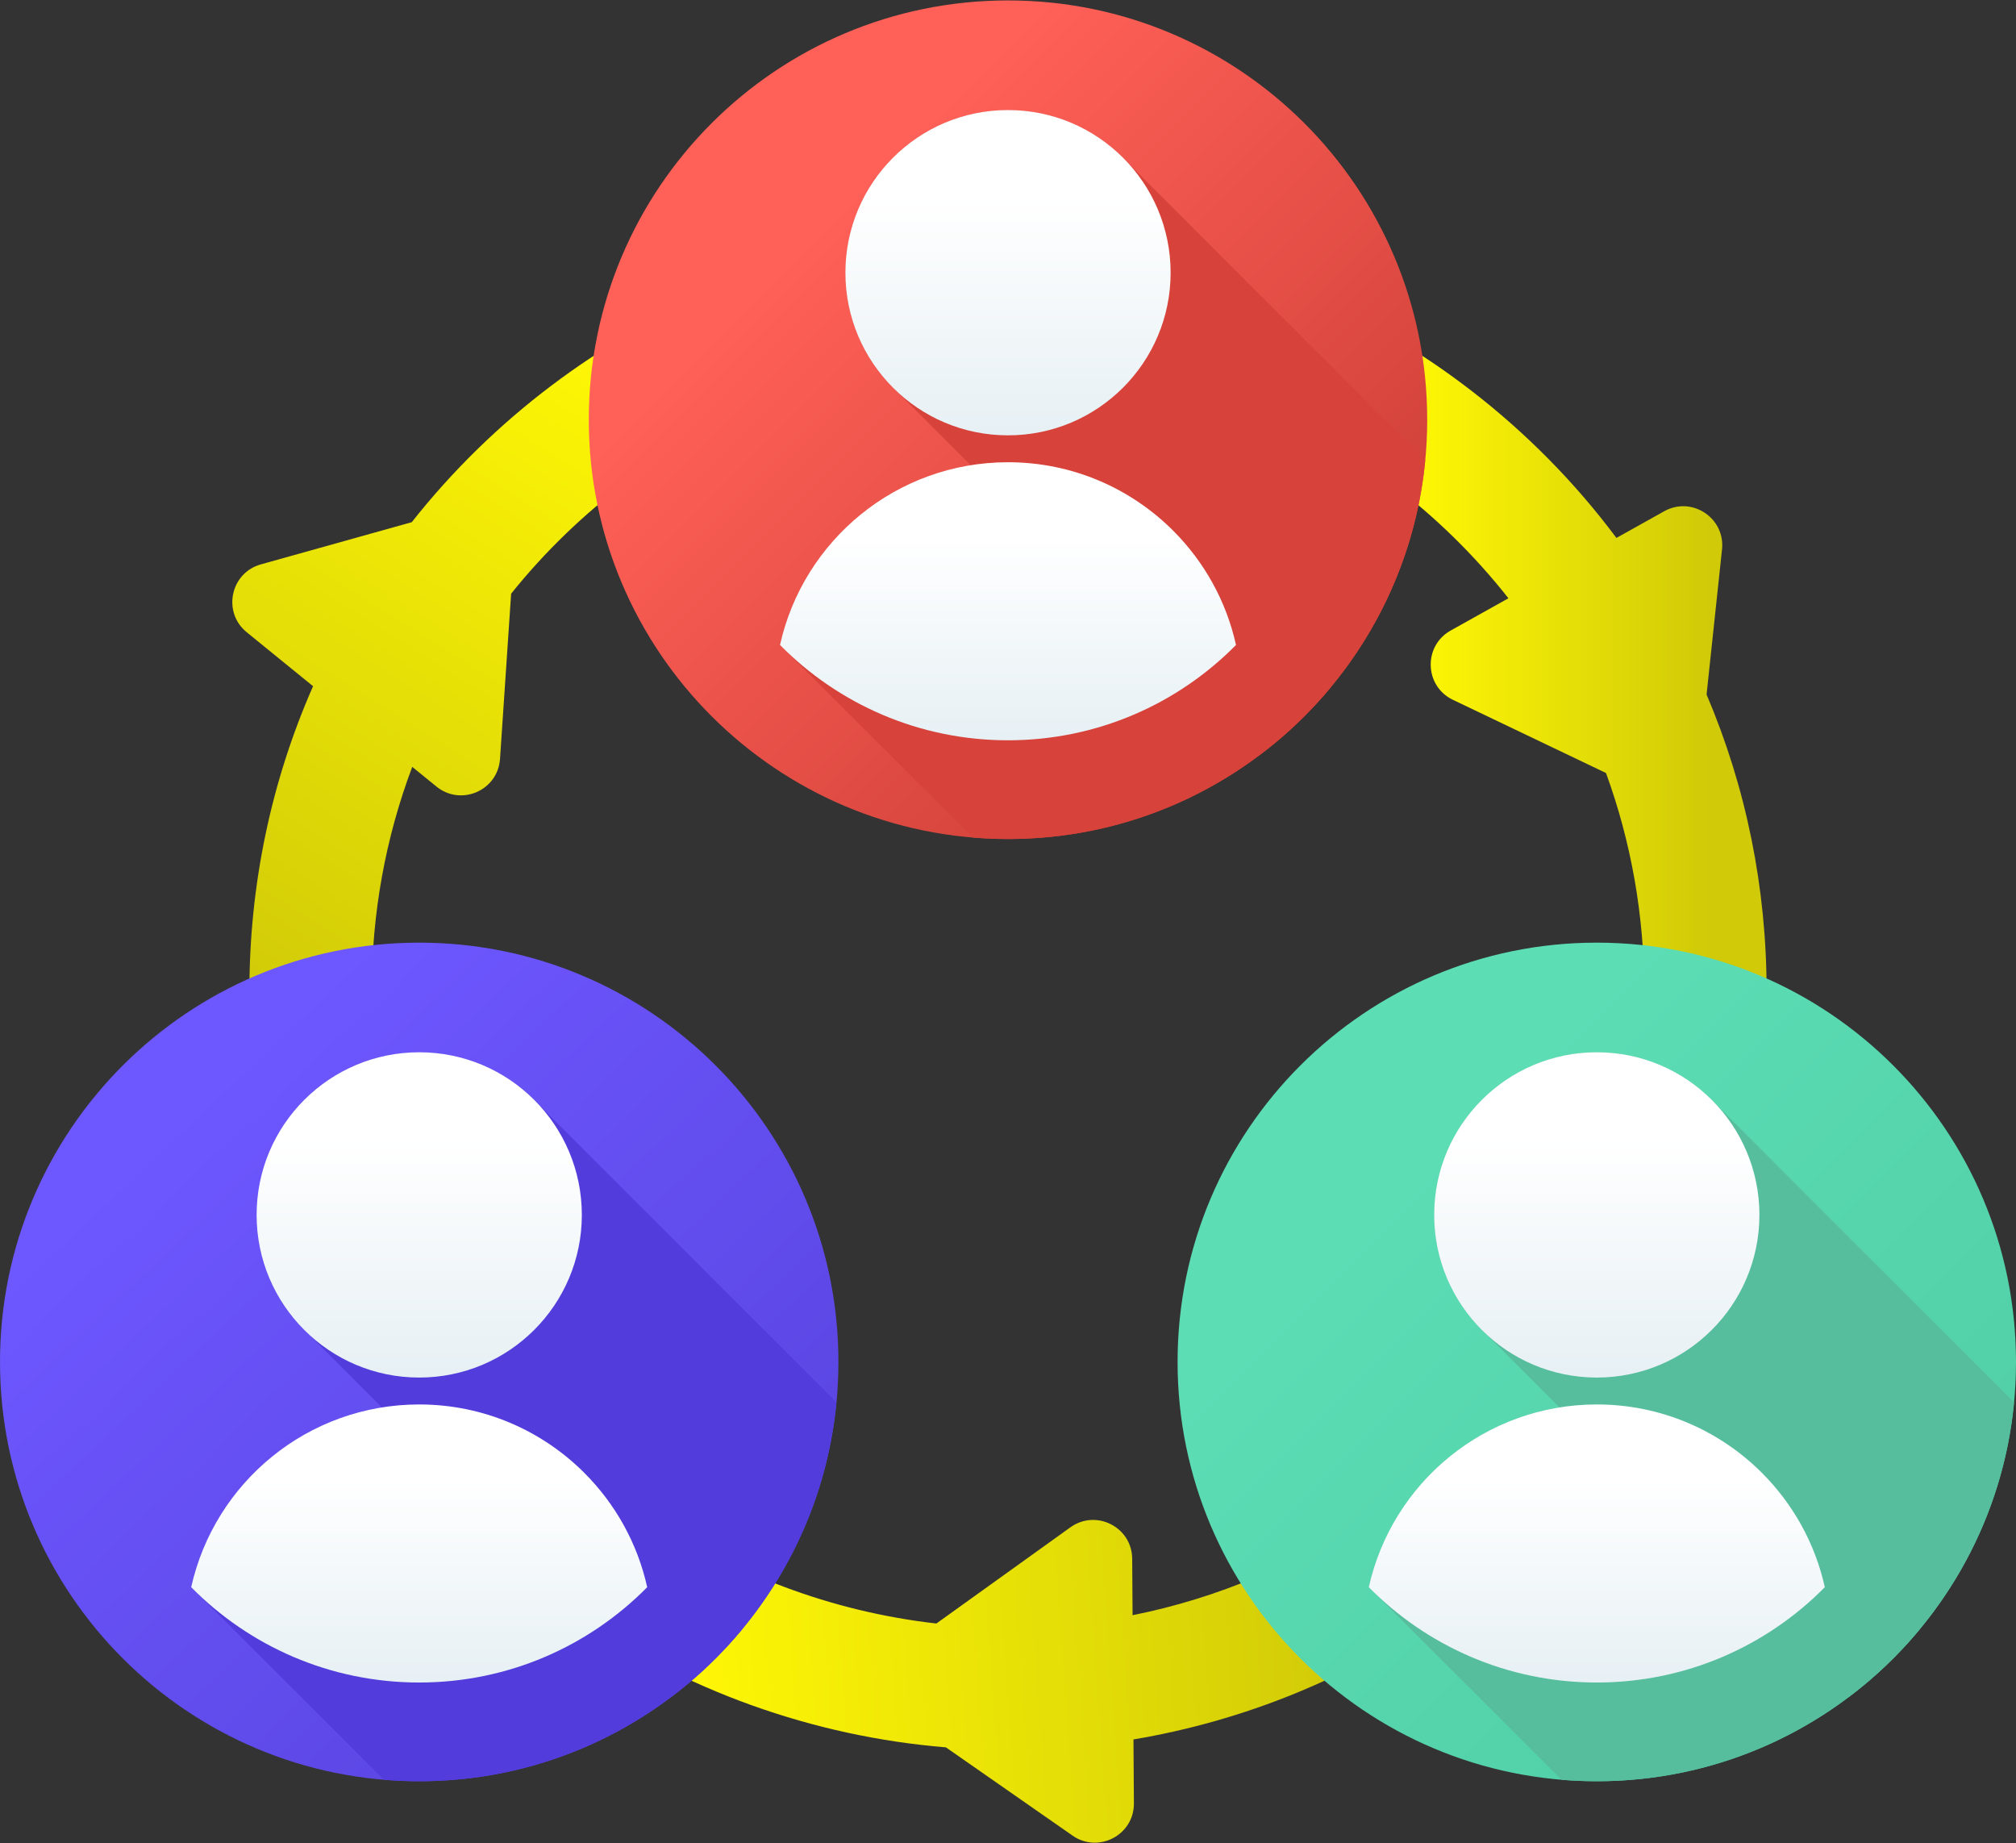
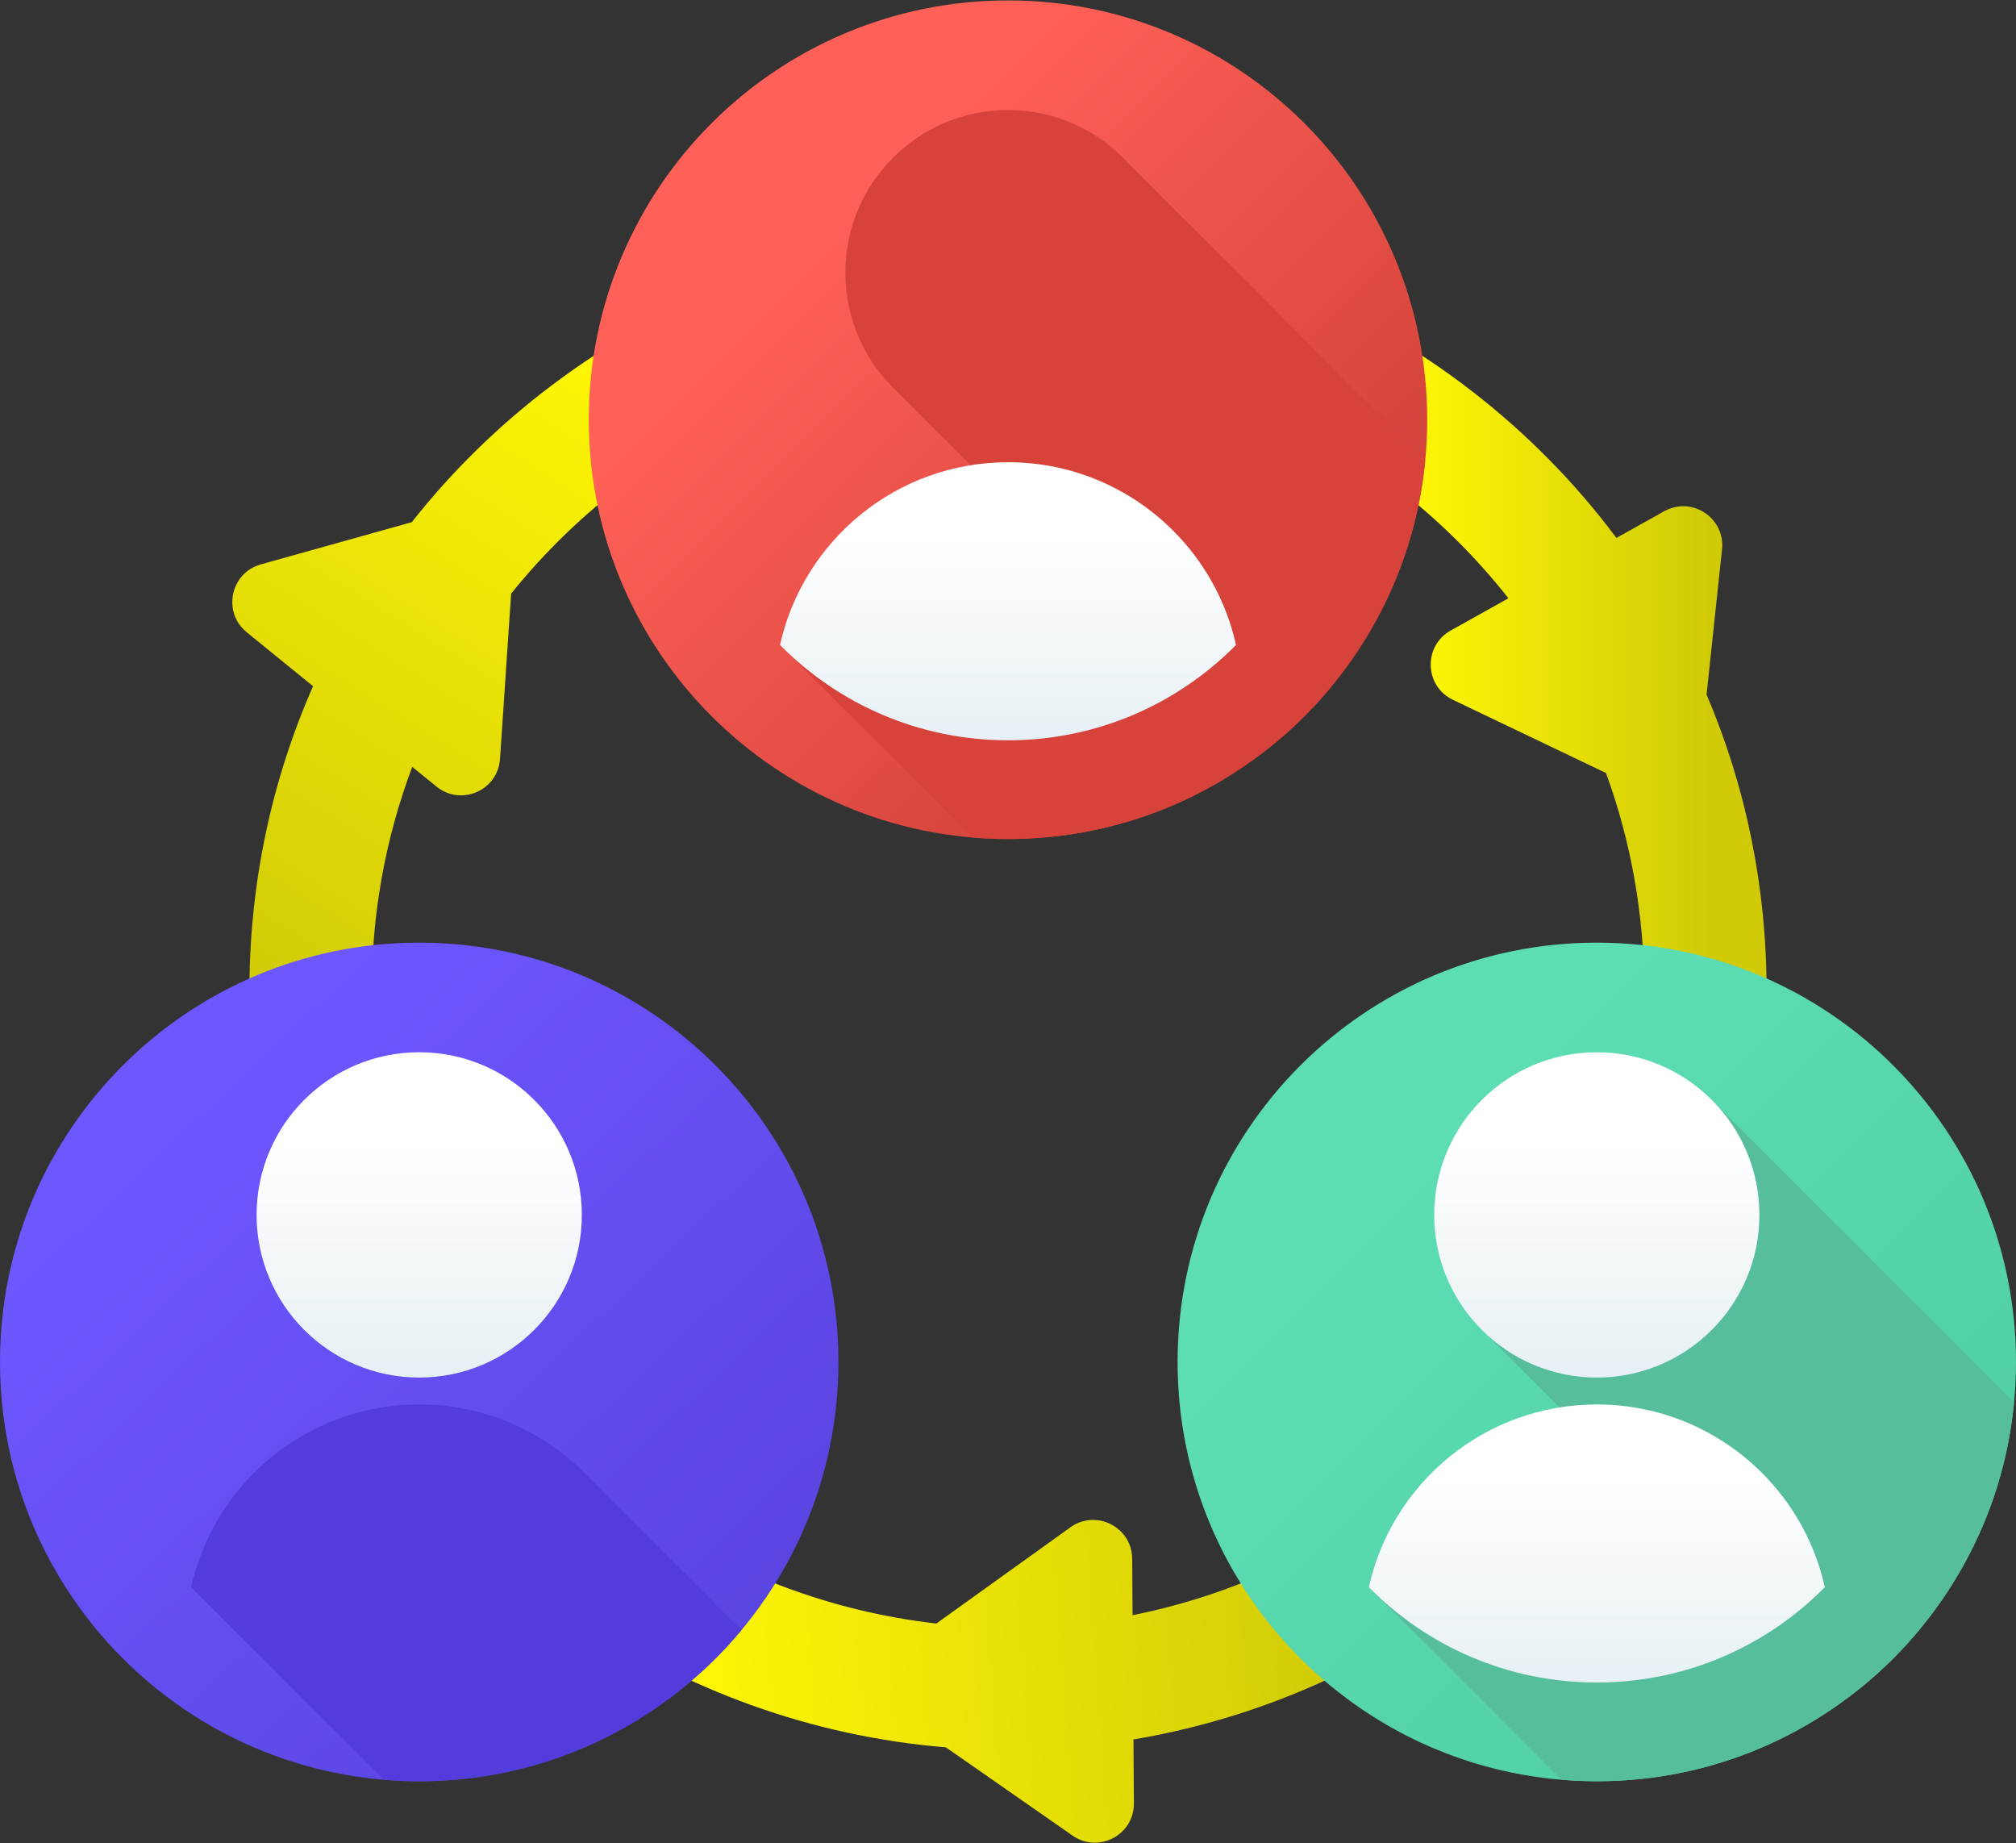
<svg xmlns="http://www.w3.org/2000/svg" width="512" height="468" viewBox="0 0 512 468" fill="none">
  <rect x="0" y="0" width="512" height="468" fill="#333333" stroke="none" />
  <path d="M194.965 102.03C202.258 99.039 206.045 90.963 203.708 83.434L203.532 82.867C200.877 74.312 191.453 69.888 183.165 73.29C152.534 85.862 125.169 106.472 104.578 132.589L66.246 143.306C58.503 145.47 56.424 155.469 62.662 160.541L79.507 174.238C68.862 198.42 63.339 224.618 63.339 251.681C63.339 258.935 63.745 266.184 64.549 273.361C65.547 282.261 73.932 288.412 82.712 286.645L83.292 286.529C91.09 284.959 96.289 277.663 95.41 269.757C94.744 263.776 94.41 257.733 94.41 251.681C94.41 231.932 97.911 212.733 104.697 194.721L110.845 199.721C117.083 204.794 126.447 200.719 126.987 192.697L129.811 150.746C147.007 129.309 169.669 112.401 194.965 102.03Z" fill="url(#paint0_linear)" />
  <path d="M368.72 387.062C363.622 380.947 354.726 379.859 348.188 384.401C329.972 397.052 309.32 405.794 287.64 410.128L287.54 395.793C287.484 387.754 278.382 383.122 271.85 387.81L237.812 412.237C211.248 409.22 185.762 399.647 163.811 384.401C157.272 379.859 148.377 380.949 143.279 387.062L142.902 387.515C137.175 394.384 138.568 404.685 145.908 409.795C173.75 429.177 206.368 440.893 240.232 443.684L272.399 466.094C278.996 470.69 288.032 465.932 287.976 457.892L287.863 441.673C315.917 436.96 342.692 426.086 366.094 409.795C373.434 404.685 374.827 394.385 369.1 387.515L368.72 387.062Z" fill="url(#paint1_linear)" />
  <path d="M433.416 176.351L437.338 139.519C438.189 131.524 429.669 125.896 422.65 129.816L410.518 136.592C410.461 136.516 410.406 136.437 410.348 136.36C389.46 108.446 360.931 86.461 328.835 73.289C320.548 69.888 311.124 74.311 308.468 82.866L308.291 83.433C305.955 90.961 309.742 99.038 317.034 102.029C342.783 112.587 365.789 129.927 383.092 151.91L368.432 160.098C361.413 164.018 361.737 174.225 368.99 177.693L407.874 196.282C414.281 213.84 417.589 232.499 417.589 251.678C417.589 257.73 417.254 263.772 416.589 269.754C415.71 277.661 420.908 284.956 428.707 286.526L429.287 286.642C438.066 288.409 446.452 282.258 447.45 273.358C448.255 266.18 448.66 258.933 448.66 251.678C448.662 225.405 443.461 199.942 433.416 176.351Z" fill="url(#paint2_linear)" />
-   <path d="M106.466 452.286C165.266 452.286 212.932 404.62 212.932 345.82C212.932 287.02 165.266 239.354 106.466 239.354C47.666 239.354 0 287.02 0 345.82C0 404.62 47.666 452.286 106.466 452.286Z" fill="url(#paint3_linear)" />
+   <path d="M106.466 452.286C165.266 452.286 212.932 404.62 212.932 345.82C212.932 287.02 165.266 239.354 106.466 239.354C47.666 239.354 0 287.02 0 345.82C0 404.62 47.666 452.286 106.466 452.286" fill="url(#paint3_linear)" />
  <path d="M405.534 452.286C464.334 452.286 512 404.62 512 345.82C512 287.02 464.334 239.354 405.534 239.354C346.734 239.354 299.068 287.02 299.068 345.82C299.068 404.62 346.734 452.286 405.534 452.286Z" fill="url(#paint4_linear)" />
  <path d="M256 213.041C314.8 213.041 362.466 165.375 362.466 106.575C362.466 47.776 314.8 0.109 256 0.109C197.2 0.109 149.534 47.776 149.534 106.575C149.534 165.375 197.2 213.041 256 213.041Z" fill="url(#paint5_linear)" />
  <path d="M361.964 116.846C359.886 138.731 351.162 158.689 337.84 174.672C332.579 180.987 326.606 186.689 320.03 191.628L246.523 118.121L228.031 99.629C219.839 92.08 214.699 81.257 214.699 69.24C214.699 46.431 233.191 27.939 256 27.939C268.017 27.939 278.839 33.079 286.389 41.271L361.964 116.846Z" fill="#D7433A" />
  <path d="M337.84 174.671C332.579 180.986 326.606 186.688 320.03 191.627C302.21 205.08 280.034 213.041 256 213.041C252.988 213.041 250.007 212.921 247.055 212.659L198.094 163.768C203.314 140.236 222.509 121.975 246.523 118.12C249.615 117.628 252.777 117.367 256 117.367C272.384 117.367 287.212 124.013 297.944 134.745L337.84 174.671Z" fill="#D7423A" />
-   <path d="M256 110.541C278.81 110.541 297.301 92.05 297.301 69.24C297.301 46.43 278.81 27.939 256 27.939C233.19 27.939 214.699 46.43 214.699 69.24C214.699 92.05 233.19 110.541 256 110.541Z" fill="url(#paint6_linear)" />
  <path d="M313.906 163.769C299.158 178.717 278.658 187.974 256 187.974C233.341 187.974 212.841 178.718 198.094 163.769C203.987 137.215 227.67 117.368 256 117.368C272.384 117.368 287.212 124.014 297.944 134.746C305.774 142.566 311.427 152.575 313.906 163.769Z" fill="url(#paint7_linear)" />
  <path d="M511.502 356.092C509.424 377.977 500.7 397.935 487.378 413.918C482.117 420.233 476.144 425.935 469.568 430.874L396.061 357.367L377.569 338.875C369.377 331.326 364.237 320.503 364.237 308.486C364.237 285.677 382.729 267.185 405.538 267.185C417.555 267.185 428.377 272.325 435.927 280.517L511.502 356.092Z" fill="#57BE9D" />
  <path d="M487.378 413.918C482.117 420.233 476.144 425.935 469.568 430.874C451.748 444.327 429.572 452.288 405.538 452.288C402.526 452.288 399.545 452.168 396.593 451.906L347.632 403.015C352.852 379.483 372.047 361.222 396.061 357.367C399.153 356.875 402.315 356.614 405.538 356.614C421.922 356.614 436.75 363.26 447.482 373.992L487.378 413.918Z" fill="#57BE9D" />
  <path d="M405.534 349.785C428.344 349.785 446.835 331.294 446.835 308.484C446.835 285.674 428.344 267.183 405.534 267.183C382.724 267.183 364.233 285.674 364.233 308.484C364.233 331.294 382.724 349.785 405.534 349.785Z" fill="url(#paint8_linear)" />
  <path d="M463.444 403.015C448.696 417.963 428.196 427.22 405.538 427.22C382.879 427.22 362.379 417.964 347.632 403.015C353.525 376.461 377.208 356.614 405.538 356.614C421.922 356.614 436.75 363.26 447.482 373.992C455.313 381.813 460.965 391.822 463.444 403.015Z" fill="url(#paint9_linear)" />
-   <path d="M212.426 356.092C210.348 377.977 201.624 397.935 188.302 413.918C183.041 420.233 177.068 425.935 170.492 430.874L96.985 357.367L78.493 338.875C70.301 331.326 65.161 320.503 65.161 308.486C65.161 285.677 83.653 267.185 106.462 267.185C118.479 267.185 129.301 272.325 136.851 280.517L212.426 356.092Z" fill="#523DDC" />
  <path d="M188.302 413.918C183.041 420.233 177.068 425.935 170.492 430.874C152.672 444.327 130.496 452.288 106.462 452.288C103.45 452.288 100.469 452.168 97.517 451.906L48.556 403.015C53.776 379.483 72.971 361.222 96.985 357.367C100.077 356.875 103.239 356.614 106.462 356.614C122.846 356.614 137.674 363.26 148.406 373.992L188.302 413.918Z" fill="#523DDC" />
  <path d="M106.466 349.785C129.276 349.785 147.767 331.294 147.767 308.484C147.767 285.674 129.276 267.183 106.466 267.183C83.656 267.183 65.165 285.674 65.165 308.484C65.165 331.294 83.656 349.785 106.466 349.785Z" fill="url(#paint10_linear)" />
-   <path d="M164.368 403.015C149.62 417.963 129.12 427.22 106.462 427.22C83.804 427.22 63.303 417.964 48.556 403.015C54.449 376.461 78.132 356.614 106.462 356.614C122.846 356.614 137.674 363.26 148.406 373.992C156.236 381.813 161.888 391.822 164.368 403.015Z" fill="url(#paint11_linear)" />
  <defs>
    <linearGradient id="paint0_linear" x1="59" y1="253.5" x2="160.5" y2="92" gradientUnits="userSpaceOnUse">
      <stop stop-color="#D0CA08" />
      <stop offset="1" stop-color="#FFF705" />
    </linearGradient>
    <linearGradient id="paint1_linear" x1="175" y1="438" x2="359.956" y2="424.752" gradientUnits="userSpaceOnUse">
      <stop stop-color="#FFF705" />
      <stop offset="0.917" stop-color="#D0CA08" />
    </linearGradient>
    <linearGradient id="paint2_linear" x1="358.804" y1="179.545" x2="440.993" y2="179.545" gradientUnits="userSpaceOnUse">
      <stop stop-color="#FFF705" />
      <stop offset="0.917" stop-color="#D0CA08" />
    </linearGradient>
    <linearGradient id="paint3_linear" x1="58.943" y1="268.836" x2="233.585" y2="453.301" gradientUnits="userSpaceOnUse">
      <stop stop-color="#6D57FF" />
      <stop offset="1" stop-color="#533FD7" />
    </linearGradient>
    <linearGradient id="paint4_linear" x1="357.228" y1="297.526" x2="520.04" y2="460.338" gradientUnits="userSpaceOnUse">
      <stop stop-color="#5CDDB4" />
      <stop offset="1" stop-color="#4DC9A1" />
    </linearGradient>
    <linearGradient id="paint5_linear" x1="207.697" y1="58.285" x2="370.509" y2="221.099" gradientUnits="userSpaceOnUse">
      <stop stop-color="#FF6057" />
      <stop offset="1" stop-color="#BC342C" />
    </linearGradient>
    <linearGradient id="paint6_linear" x1="255.995" y1="50.212" x2="255.995" y2="121.873" gradientUnits="userSpaceOnUse">
      <stop stop-color="white" />
      <stop offset="1" stop-color="#E2EDF2" />
    </linearGradient>
    <linearGradient id="paint7_linear" x1="255.995" y1="136.41" x2="255.995" y2="197.658" gradientUnits="userSpaceOnUse">
      <stop stop-color="white" />
      <stop offset="1" stop-color="#E2EDF2" />
    </linearGradient>
    <linearGradient id="paint8_linear" x1="405.525" y1="289.454" x2="405.525" y2="361.113" gradientUnits="userSpaceOnUse">
      <stop stop-color="white" />
      <stop offset="1" stop-color="#E2EDF2" />
    </linearGradient>
    <linearGradient id="paint9_linear" x1="405.529" y1="375.649" x2="405.529" y2="436.897" gradientUnits="userSpaceOnUse">
      <stop stop-color="white" />
      <stop offset="1" stop-color="#E2EDF2" />
    </linearGradient>
    <linearGradient id="paint10_linear" x1="106.464" y1="289.454" x2="106.464" y2="361.113" gradientUnits="userSpaceOnUse">
      <stop stop-color="white" />
      <stop offset="1" stop-color="#E2EDF2" />
    </linearGradient>
    <linearGradient id="paint11_linear" x1="106.46" y1="375.649" x2="106.46" y2="436.897" gradientUnits="userSpaceOnUse">
      <stop stop-color="white" />
      <stop offset="1" stop-color="#E2EDF2" />
    </linearGradient>
  </defs>
</svg>